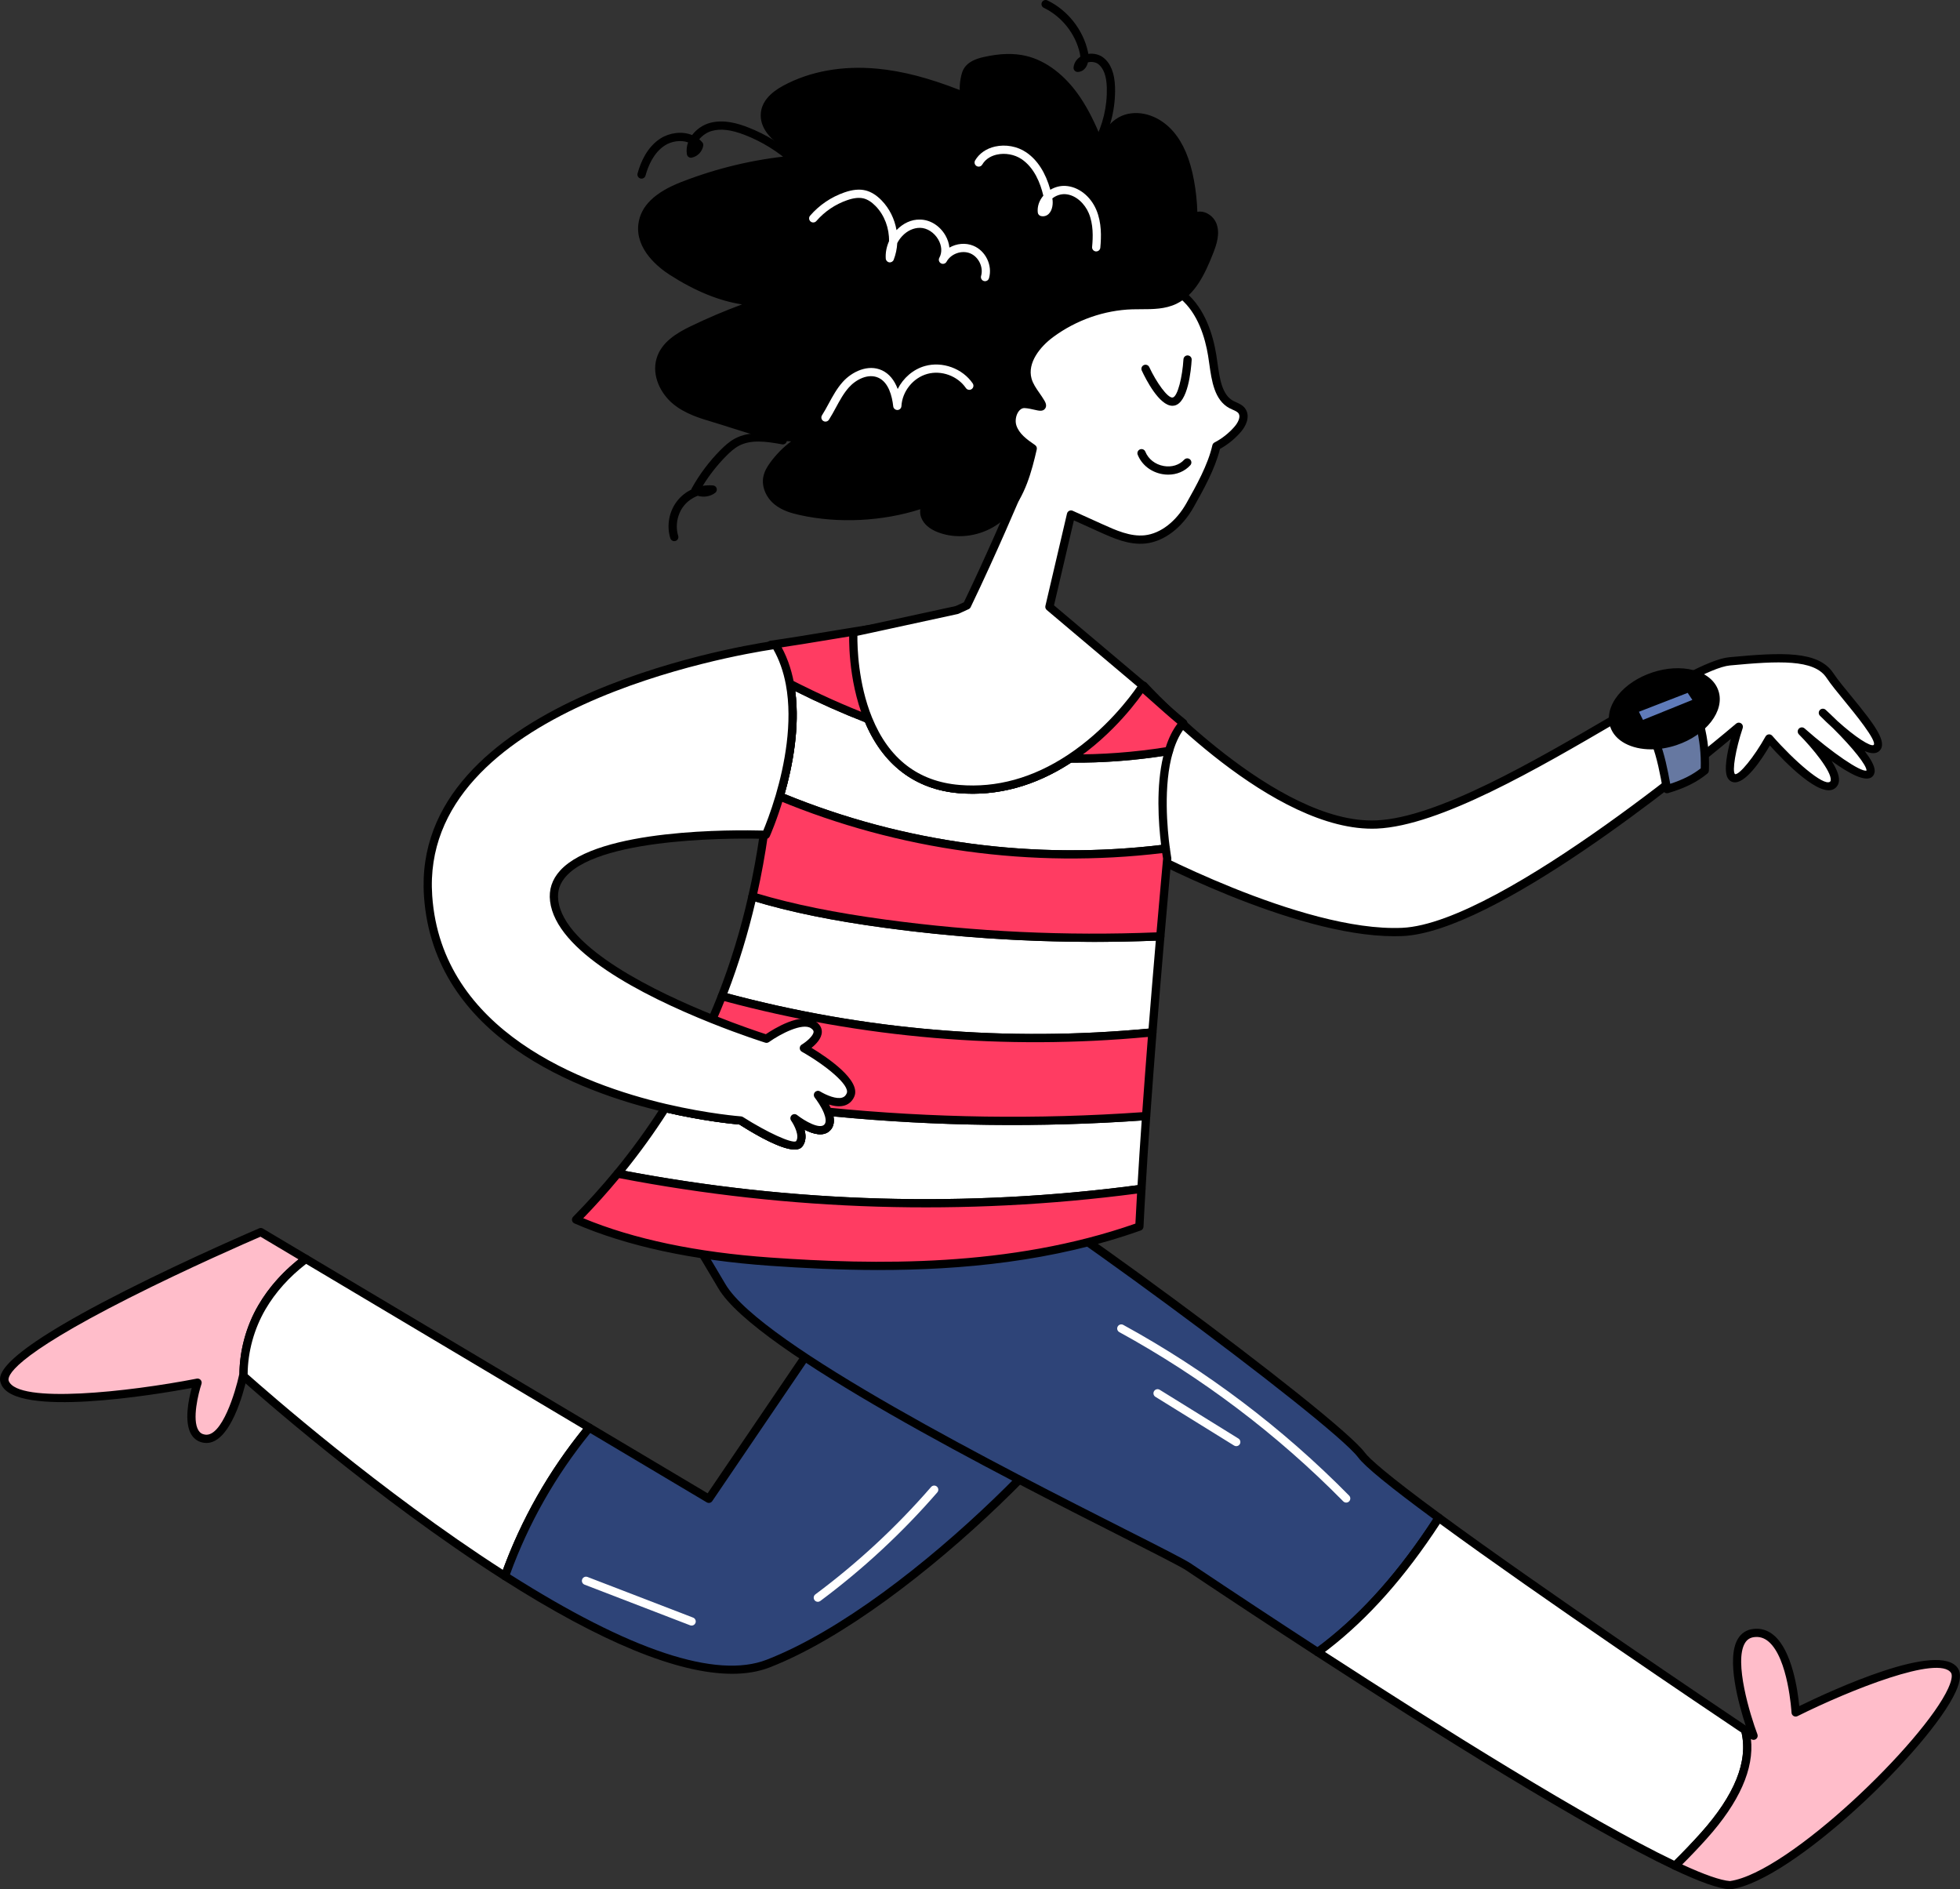
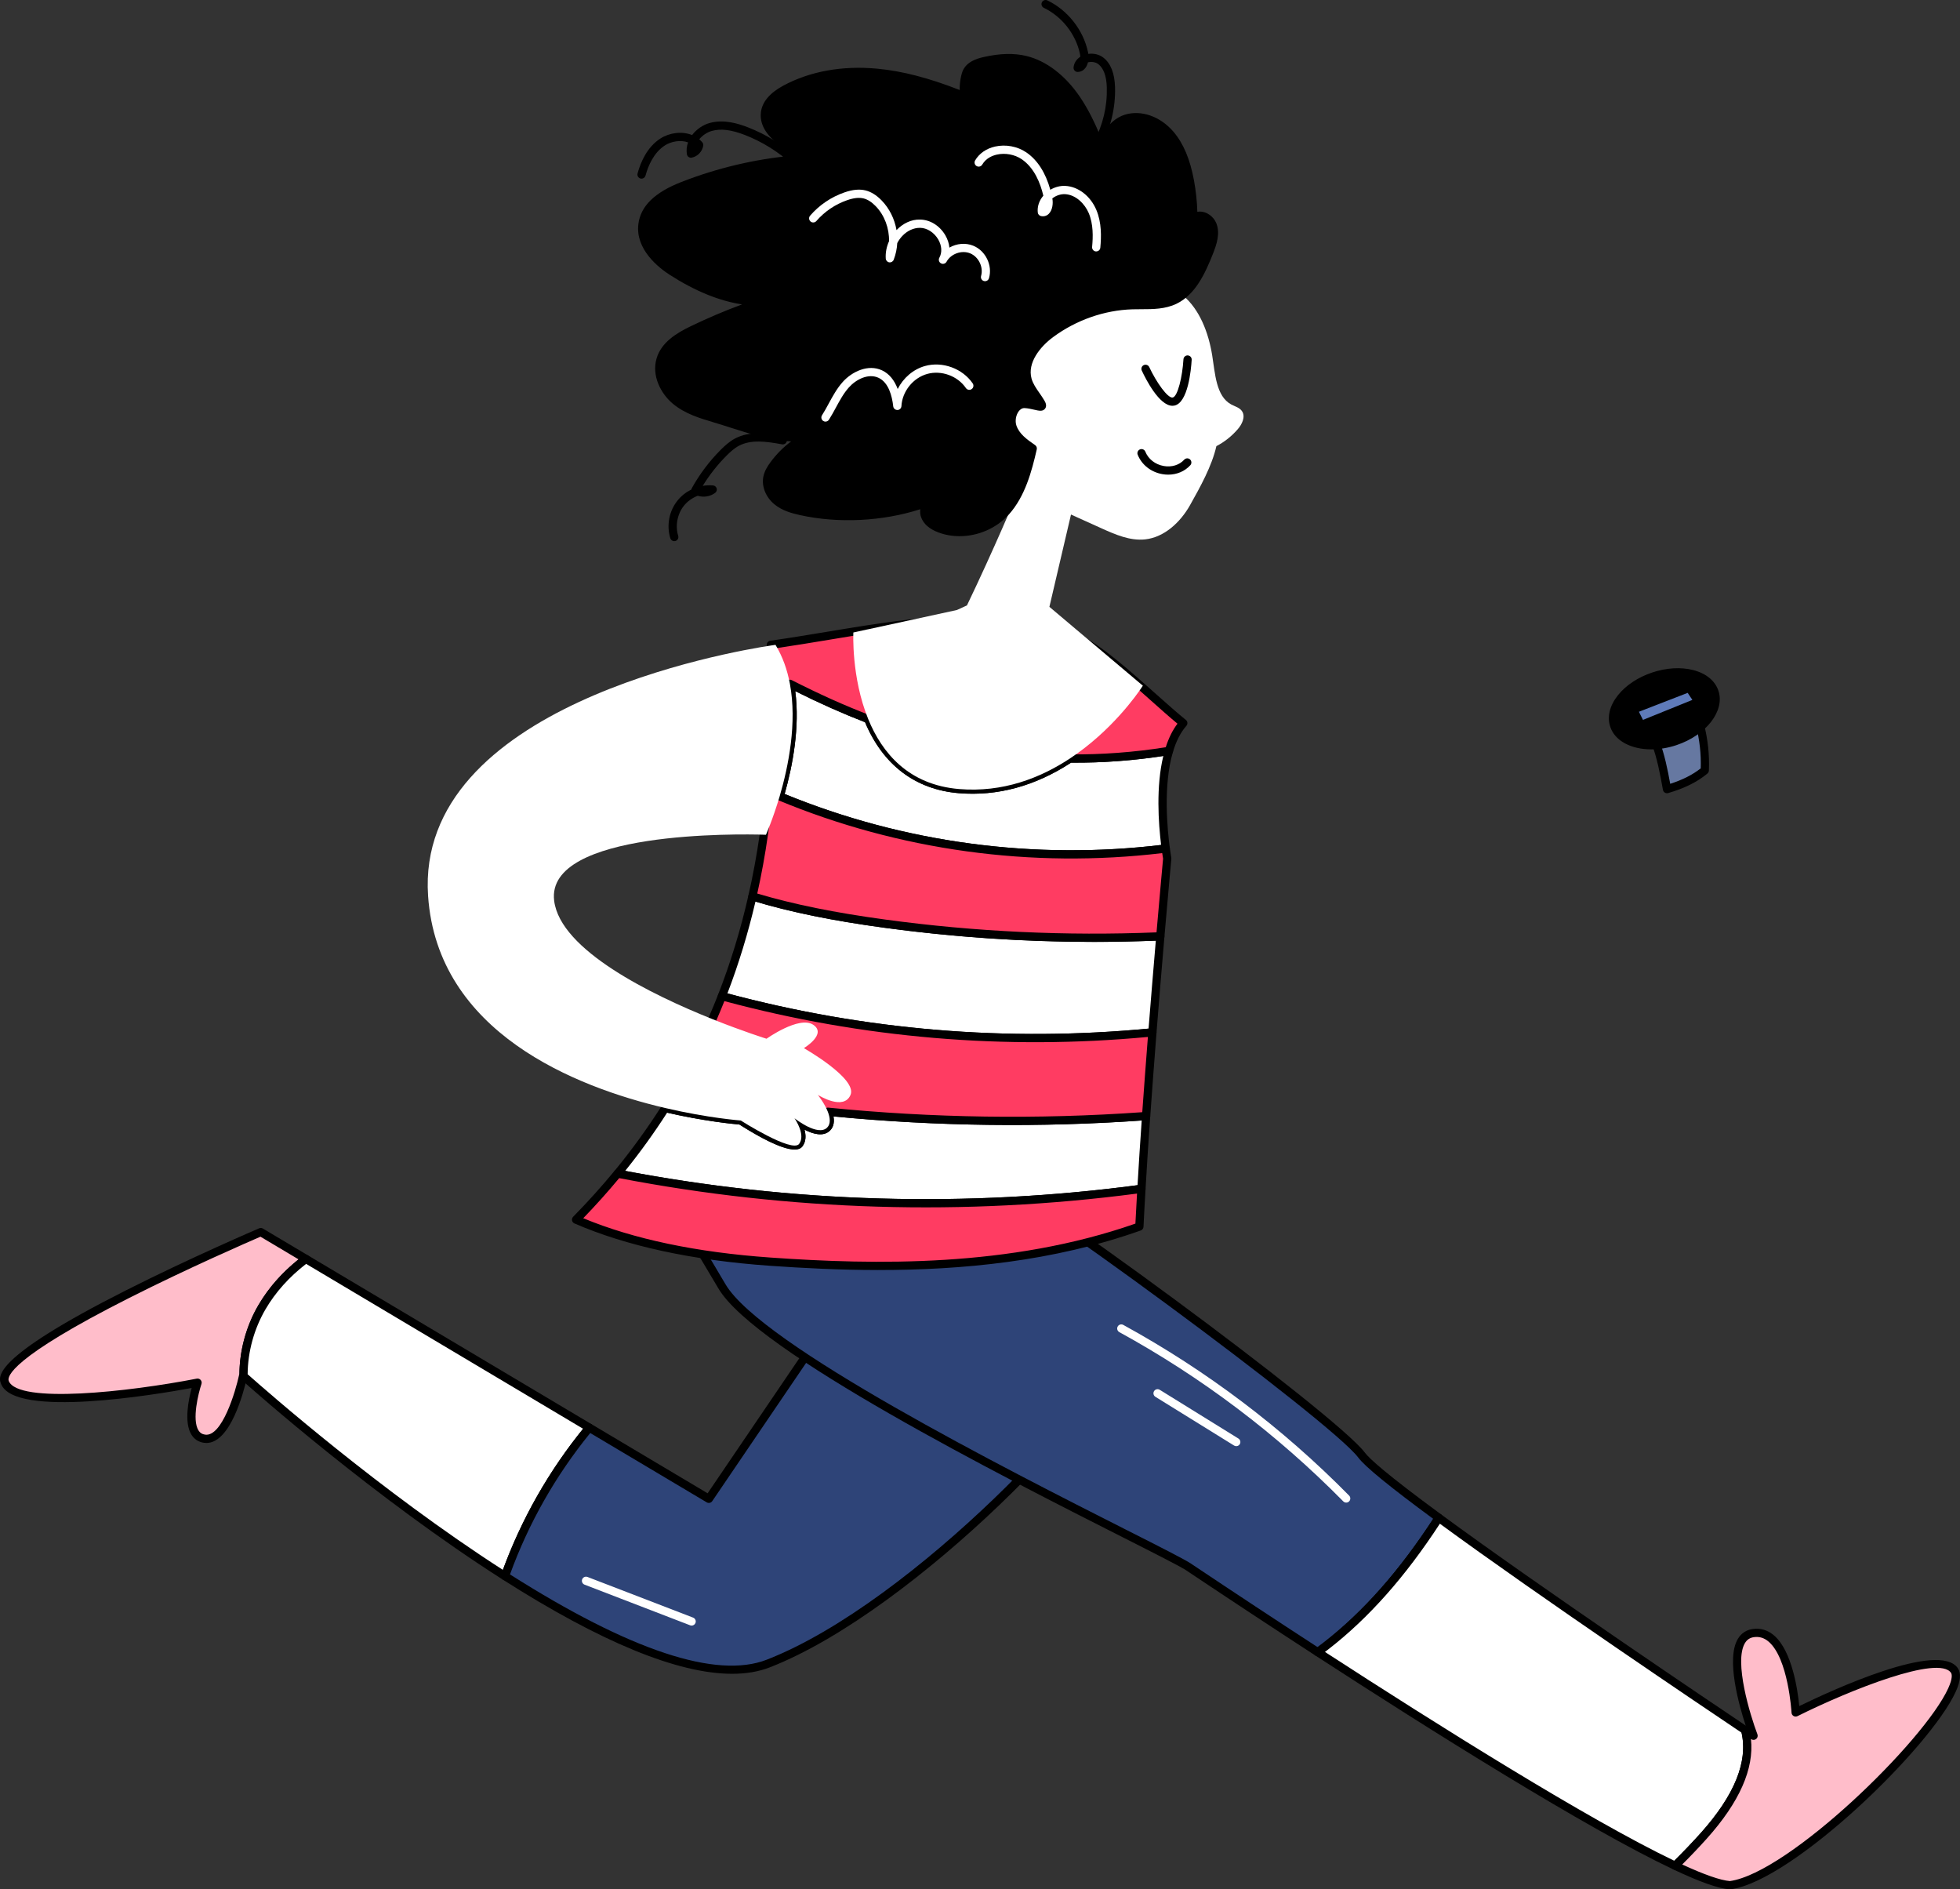
<svg xmlns="http://www.w3.org/2000/svg" id="Layer_2" data-name="Layer 2" width="313.972" height="302.597" viewBox="0 0 313.972 302.597">
  <rect x="0" y="0" width="313.972" height="302.597" fill="#333333" stroke="none" />
  <g id="Layer_1-2" data-name="Layer 1">
    <g>
      <g>
        <path d="M48.994,201.628c-2.826,2.115-5.257,4.699-7.035,7.739-1.937,3.317-2.983,7.202-2.948,11.029-.046-.04-.066-.059-.066-.059,0,0-2.254,10.66-6.186,10.089-3.925-.565-1.112-8.975-1.112-8.975,0,0-28.622,5.579-30.86-.032-2.237-5.617,40.986-24.087,40.986-24.087l7.221,4.296Z" fill="#ffbdca" stroke-width="0" />
        <path d="M33.063,231.108c-.131-0-.264-.009-.399-.029-.86-.124-1.553-.575-2.002-1.304-1.216-1.972-.458-5.635.042-7.474-5.781,1.068-28.34,4.856-30.53-.638-.444-1.114-1.622-4.071,19.969-14.983,10.425-5.268,21.262-9.908,21.37-9.954.194-.084.416-.069.597.039l7.221,4.296c.189.113.31.313.322.533s-.087.431-.264.563c-2.889,2.162-5.198,4.7-6.861,7.543-1.877,3.215-2.892,7.011-2.857,10.69.001.162-.056.316-.158.434-.467,2.05-2.586,10.287-6.45,10.284ZM31.648,220.791c.188 0.0.369.08.495.225.155.176.204.422.13.644-.495,1.482-1.546,5.705-.486,7.423.247.401.586.621,1.067.689,2.715.402,4.895-6.964,5.447-9.572.011-.053.029-.103.051-.151.029-3.802,1.103-7.701,3.038-11.015,1.601-2.737,3.763-5.2,6.434-7.335l-6.098-3.628c-1.838.793-11.585,5.036-20.991,9.789-19.03,9.617-19.61,12.623-19.334,13.314,1.482,3.716,19.261,1.743,30.12-.372.042-.008.085-.012.127-.012Z" stroke-width="0" />
      </g>
      <g>
        <path d="M94.401,228.655c-5.833,7.067-10.434,15.152-13.504,23.779-20.909-13.33-40.606-30.895-41.885-32.037-.035-3.827,1.011-7.712,2.948-11.029,1.778-3.04,4.209-5.624,7.035-7.739l45.407,27.027Z" fill="#fff" stroke-width="0" />
        <path d="M80.896,253.094c-.124-0-.247-.035-.354-.103-20.488-13.061-39.832-30.191-41.97-32.102-.138-.123-.218-.3-.22-.485-.037-3.914,1.042-7.952,3.038-11.368,1.753-2.997,4.179-5.666,7.209-7.934.214-.161.503-.177.733-.039l45.407,27.026c.166.098.28.264.312.454.033.19-.018.384-.141.533-5.832,7.065-10.337,14.998-13.392,23.58-.067.189-.217.338-.407.403-.07.024-.143.036-.215.036ZM39.671,220.1c2.958,2.631,21.317,18.754,40.886,31.332,3.011-8.188,7.329-15.786,12.849-22.602l-44.367-26.407c-2.726,2.104-4.915,4.55-6.51,7.277-1.828,3.13-2.838,6.812-2.858,10.4Z" stroke-width="0" />
      </g>
      <g>
        <path d="M123.064,266.432c-9.743,3.791-26.303-3.887-42.167-13.998,3.071-8.627,7.671-16.712,13.504-23.779l19.149,11.395,23.604-34.761s40.388,5.65,40.942,11.826c.561,6.17-32.023,40.361-55.033,49.317Z" fill="#2e4478" stroke-width="0" />
        <path d="M117.248,268.075c-8.674-.009-20.975-5.058-36.706-15.085-.26-.165-.37-.488-.267-.777,3.106-8.727,7.688-16.794,13.617-23.978.207-.252.567-.312.846-.147l18.616,11.078,23.255-34.246c.141-.208.385-.319.637-.283,6.831.956,40.936,6.045,41.508,12.42.596,6.562-31.997,40.862-55.451,49.992h0c-1.768.688-3.789,1.03-6.056,1.028ZM81.696,252.16c19.235,12.197,33.071,16.793,41.129,13.657h0c23.665-9.211,55.104-43.266,54.615-48.642-.367-4.084-24.534-8.989-39.97-11.175l-23.374,34.421c-.196.288-.583.375-.883.197l-18.662-11.105c-5.547,6.818-9.869,14.432-12.855,22.648ZM123.064,266.432h.006s-.006,0-.006,0Z" stroke-width="0" />
      </g>
      <g>
        <path d="M230.478,243.093c-5.003,7.761-10.79,14.874-18.074,20.528-.429.336-.872.665-1.327.982-10.945-7.111-19.221-12.662-20.665-13.627-4.49-2.994-67.301-32.235-74.77-44.964-7.469-12.722-10.454-16.466-10.454-16.466,0,0,38.16-8.941,47.881-4.444,9.721,4.503,60.561,41.961,65.041,47.95,1.16,1.552,5.933,5.318,12.368,10.042Z" fill="#2e4478" stroke-width="0" />
        <path d="M211.076,265.262c-.125-0-.25-.036-.359-.107-6.767-4.396-13.589-8.894-20.279-13.369l-.392-.263c-.959-.639-4.85-2.608-10.234-5.332-19.093-9.661-58.823-29.764-64.739-39.846-7.342-12.506-10.371-16.352-10.401-16.389-.141-.177-.181-.414-.107-.628.074-.213.253-.374.473-.426,1.567-.366,38.494-8.94,48.308-4.4,10.046,4.654,60.694,42.006,65.293,48.153.7.937,3.39,3.415,12.23,9.905.281.206.353.596.164.889-5.683,8.816-11.644,15.585-18.224,20.691-.457.358-.913.696-1.356,1.003-.113.079-.245.118-.377.117ZM106.323,189.964c1.214,1.682,4.282,6.165,9.888,15.714,5.72,9.747,45.216,29.732,64.197,39.337,5.627,2.847,9.345,4.728,10.37,5.412l.393.263c6.561,4.389,13.251,8.801,19.89,13.116.308-.221.621-.457.936-.704,6.333-4.916,12.09-11.411,17.589-19.845-6.99-5.146-10.919-8.357-12.004-9.81-4.365-5.833-55.228-43.316-64.791-47.745-8.546-3.955-40.438,2.912-46.468,4.264Z" stroke-width="0" />
      </g>
      <g>
        <path d="M272.917,294.035c-1.473,1.641-3.006,3.237-4.584,4.779-14.06-6.652-39.269-22.533-57.257-34.211.456-.316.898-.646,1.327-.982,7.284-5.654,13.071-12.767,18.074-20.528,16.166,11.873,42.824,29.815,49.082,34.011,1.544,6.092-2.421,12.224-6.642,16.931Z" fill="#fff" stroke-width="0" />
        <path d="M268.332,299.473c-.095,0-.191-.021-.281-.063-13.922-6.587-38.863-22.263-57.334-34.254-.184-.119-.297-.323-.301-.543-.003-.22.103-.427.284-.553.421-.292.857-.615,1.296-.959,6.463-5.016,12.325-11.677,17.926-20.366.099-.153.256-.258.435-.291.181-.033.363.009.51.117,16.345,12.005,43.734,30.424,49.058,33.995.135.09.232.228.272.386,1.306,5.154-.978,11.053-6.79,17.534h0c-1.461,1.628-3.013,3.246-4.614,4.811-.126.123-.293.188-.462.188ZM212.245,264.574c18.166,11.778,42.226,26.875,55.956,33.445,1.464-1.443,2.884-2.93,4.226-4.426h0c5.406-6.028,7.609-11.438,6.552-16.085-5.742-3.852-32.113-21.599-48.327-33.47-5.568,8.53-11.409,15.111-17.842,20.103-.188.148-.377.292-.564.432ZM272.917,294.034h.006s-.006,0-.006,0Z" stroke-width="0" />
      </g>
      <g>
        <path d="M277.139,301.937c-1.781-.114-4.848-1.252-8.805-3.123,1.579-1.542,3.111-3.138,4.584-4.779,4.221-4.707,8.186-10.839,6.642-16.931.87.582,1.345.899,1.345.899,0,0-5.968-15.716.017-16.456,5.985-.746,6.724,12.722,6.724,12.722,0,0,22.452-11.2,25.443-6.704,2.984,4.49-24.724,32.893-35.949,34.372Z" fill="#ffbdca" stroke-width="0" />
        <path d="M277.138,302.597c-.014,0-.028-.001-.042-.001-1.797-.115-4.755-1.157-9.045-3.186-.195-.092-.333-.274-.369-.487-.035-.213.035-.43.19-.581,1.58-1.544,3.112-3.141,4.554-4.747,5.501-6.133,7.686-11.627,6.494-16.328-.067-.265.036-.544.259-.701.144-.102.319-.141.485-.112-1.124-3.421-3.187-10.801-1.272-13.977.553-.918,1.377-1.451,2.449-1.583,1.211-.15,2.317.183,3.287.994,2.959,2.473,3.856,8.883,4.097,11.36,5.271-2.572,22.452-10.497,25.413-6.048.54.813.427,2.037-.348,3.74-4.081,8.981-26.162,30.347-36.065,31.652-.029.004-.058.006-.087.006ZM269.472,298.617c3.577,1.648,6.146,2.541,7.645,2.657,9.392-1.322,31.097-22.357,34.971-30.881.765-1.683.569-2.284.45-2.463-1.943-2.921-16.12,2.701-24.599,6.929-.199.098-.433.092-.626-.02-.192-.112-.315-.313-.327-.534-.005-.087-.518-8.744-3.705-11.406-.688-.574-1.43-.802-2.278-.697-.667.082-1.138.386-1.481.955-1.785,2.962.838,11.552,1.999,14.613.102.268.018.572-.206.75-.224.179-.539.192-.777.033l-.054-.036c.528,4.769-1.846,10.129-7.075,15.96-1.254,1.397-2.575,2.787-3.936,4.142Z" stroke-width="0" />
      </g>
      <g>
-         <path d="M183.198,109.822s20.882,22.958,37.342,22.227,48.655-25.387,56.511-26.127c7.856-.74,13.842-1.108,16.083,2.261,2.241,3.369,8.967,10.109,7.469,11.604-1.498,1.495-8.598-5.62-8.598-5.62,0,0,8.969,8.239,7.471,9.733-1.498,1.495-10.841-6.744-10.841-6.744,0,0,7.1,7.115,4.854,8.609-2.246,1.494-10.092-7.492-10.092-7.492,0,0-3.748,6.729-5.617,6.353s.757-8.229.757-8.229c0,0-37.44,32.131-53.9,32.863-16.46.731-42.63-13.51-42.63-13.51" fill="#fff" stroke-width="0" />
-         <path d="M223.337,149.947c-16.459-.017-40.599-13.049-41.645-13.618-.32-.174-.438-.575-.264-.895.174-.319.575-.438.895-.264.26.141,26.2,14.152,42.285,13.431,16.047-.713,53.126-32.384,53.499-32.704.225-.195.551-.214.798-.047.246.165.352.475.258.757-1.141,3.412-1.727,6.931-1.231,7.384.691.132,3.049-2.736,4.89-6.038.105-.188.294-.313.507-.335.211-.025.424.06.566.222,3.531,4.043,8.188,8.067,9.23,7.376.076-.05.126-.112.141-.262.14-1.394-2.896-5.126-5.096-7.332-.252-.252-.258-.659-.014-.918.244-.258.65-.278.917-.043,4.455,3.927,8.937,6.974,9.92,6.766.079-.804-2.196-3.651-5.344-6.778-.769-.697-1.491-1.396-2.11-2.016-.254-.254-.257-.664-.009-.923.248-.259.658-.272.922-.029.342.314,1.042.966,1.891,1.801,2.881,2.604,5.294,4.137,5.796,3.837.617-.615-3.156-5.212-4.576-6.942-1.171-1.427-2.277-2.774-2.978-3.828-1.991-2.993-7.667-2.704-15.471-1.97-2.973.281-9.975,4.371-18.083,9.107-12.64,7.384-28.372,16.574-38.461,17.022-16.579.71-36.997-21.495-37.859-22.442-.245-.27-.225-.687.044-.932.27-.245.687-.224.932.044.207.228,20.863,22.75,36.824,22.012,9.763-.434,25.339-9.532,37.854-16.844,8.582-5.013,15.361-8.973,18.625-9.281,8.524-.804,14.291-1.059,16.694,2.553.665.999,1.75,2.321,2.9,3.722,3.703,4.512,5.853,7.35,4.487,8.714-.527.526-1.368.462-2.36.04.928,1.222,1.58,2.348,1.596,3.114.01.485-.192.79-.362.96-1.015,1.01-3.736-.459-6.54-2.493.749,1.183,1.263,2.341,1.176,3.211-.052.524-.302.949-.723,1.229-2.308,1.533-7.906-4.213-10.341-6.915-1.393,2.374-3.986,6.25-5.864,5.874-.374-.075-.679-.302-.884-.655-.689-1.189-.078-4.161.497-6.282-7.593,6.344-37.919,30.931-52.597,31.583-.437.019-.88.029-1.329.028Z" stroke-width="0" />
-       </g>
+         </g>
      <g>
        <path d="M186.737,135.902c-20.873,2.598-42.426-.281-61.842-8.357,1.417-4.835,2.81-11.775,1.642-18.024,4.095,2.089,8.27,3.994,12.537,5.635,2.211,5.433,6.455,10.537,14.557,11.219,7.02.588,13.033-1.775,17.754-4.891,5.311.052,10.63-.359,15.87-1.218-1.609,5.389-.937,12.503-.517,15.637Z" fill="#fff" stroke-width="0" />
        <path d="M171.493,137.499c-16.07-.017-32.023-3.177-46.852-9.344-.311-.129-.474-.471-.38-.795,1.375-4.693,2.774-11.577,1.626-17.718-.046-.247.052-.499.254-.65.201-.151.471-.172.695-.059,4.338,2.213,8.418,4.047,12.474,5.606.17.065.305.198.374.367,2.694,6.618,7.405,10.255,14.002,10.81,5.941.492,11.773-1.113,17.335-4.785.11-.072.237-.097.37-.109,5.254.052,10.553-.355,15.757-1.209.227-.04.452.044.602.215.15.17.202.407.137.625-1.59,5.324-.876,12.516-.496,15.361.023.175-.024.351-.132.491-.107.139-.266.23-.441.252-5.097.635-10.219.947-15.325.942ZM125.692,127.161c18.98,7.784,39.806,10.606,60.306,8.167-.431-3.525-.831-9.371.354-14.251-4.887.747-9.847,1.114-14.774,1.068-5.765,3.76-11.819,5.403-18.004,4.888-6.943-.585-12.125-4.511-15.004-11.363-3.65-1.414-7.322-3.048-11.182-4.978.765,5.795-.434,11.995-1.698,16.47Z" stroke-width="0" />
      </g>
      <g>
        <path d="M185.872,149.962c-.381,4.434-.822,9.738-1.27,15.386-23.083,2.246-46.577.282-68.958-5.798,2.024-5.178,3.647-10.507,4.886-15.982,6.906,2.099,14.07,3.399,21.235,4.37,14.606,1.988,29.385,2.663,44.107,2.025Z" fill="#fff" stroke-width="0" />
        <path d="M165.655,166.92c-16.937-.017-33.747-2.269-50.184-6.734-.181-.049-.332-.172-.416-.34-.084-.167-.093-.362-.025-.537,1.987-5.081,3.621-10.426,4.857-15.888.041-.179.153-.333.312-.425.158-.092.347-.114.524-.061,6.013,1.828,12.728,3.21,21.131,4.348,14.519,1.976,29.319,2.654,43.989,2.019.194-.008.374.066.505.203.131.137.197.324.181.513-.424,4.94-.863,10.258-1.269,15.381-.025.319-.276.574-.594.604-6.345.618-12.688.923-19.011.916ZM116.524,159.103c22.019,5.893,44.71,7.788,67.464,5.64.373-4.696.773-9.54,1.162-14.091-14.503.583-29.126-.109-43.474-2.062-8.162-1.106-14.752-2.442-20.661-4.19-1.174,5.042-2.682,9.981-4.491,14.702Z" stroke-width="0" />
      </g>
      <g>
        <path d="M139.074,115.155c-4.267-1.641-8.442-3.545-12.537-5.635,1.168,6.25-.225,13.19-1.642,18.024,19.417,8.076,40.97,10.955,61.842,8.357.138,1.003.242,1.597.242,1.597,0,0-.467,5.001-1.108,12.463-14.721.638-29.5-.037-44.107-2.025-7.165-.971-14.329-2.271-21.235-4.37.742-3.246,1.346-6.537,1.825-9.882.326-2.269.592-4.565.805-6.875l.534-18.765c-.051-1.544-.116-3.101-.206-4.659,0-.04-.006-.072-.006-.112,5.332-.766,10.473-1.698,15.482-2.472h.02c11.139-1.717,21.625-2.643,32.126.779,3.219,1.046,7.702,4.811,11.822,8.458,2.446,2.16,4.766,4.28,6.619,5.774-1.05,1.187-1.791,2.73-2.294,4.451-5.24.859-10.558,1.269-15.87,1.218-4.721,3.116-10.734,5.479-17.754,4.891-8.102-.681-12.346-5.786-14.557-11.219Z" fill="#ff3c62" stroke-width="0" />
        <path d="M174.917,150.853c-11.124-.011-22.262-.768-33.241-2.262-8.475-1.149-15.256-2.544-21.338-4.393-.331-.101-.529-.441-.451-.778.725-3.167,1.335-6.474,1.815-9.828.315-2.198.585-4.499.801-6.841l.532-18.723c-.058-1.699-.125-3.217-.206-4.601-.005-.074-.008-.112-.008-.151 0-.328.241-.606.566-.652,3.148-.453,6.256-.967,9.262-1.465,2.096-.346,4.165-.69,6.213-1.006.021-.003.042-.005.064-.006,12.537-1.931,22.332-2.467,32.387.81,3.423,1.112,8.017,5.018,12.054,8.592.624.55,1.24,1.099,1.842,1.636,1.741,1.55,3.385,3.015,4.753,4.117.14.113.229.279.244.458.015.18-.044.358-.164.493-.919,1.038-1.644,2.451-2.155,4.199-.071.244-.276.425-.526.466-5.212.856-10.525,1.276-15.782,1.228-5.765,3.76-11.819,5.403-18.004,4.888-6.943-.585-12.125-4.511-15.004-11.363-3.65-1.414-7.322-3.048-11.182-4.978.765,5.795-.434,11.995-1.698,16.47,19.184,7.868,40.249,10.665,60.964,8.087.357-.04.686.207.735.565.134.982.237,1.565.238,1.572.01.058.013.117.007.176-.005.05-.474,5.084-1.108,12.459-.028.33-.298.588-.629.603-3.655.158-7.319.235-10.983.232ZM121.309,143.112c5.863,1.741,12.413,3.07,20.544,4.171,14.327,1.95,28.929,2.636,43.41,2.044.564-6.542.988-11.124,1.051-11.803-.024-.142-.075-.448-.14-.889-20.929,2.491-42.191-.436-61.533-8.481-.311-.129-.474-.471-.38-.795,1.375-4.693,2.774-11.577,1.626-17.718-.046-.247.052-.499.254-.65.201-.151.471-.172.695-.059,4.338,2.213,8.418,4.047,12.474,5.606.17.065.305.198.374.367,2.694,6.618,7.405,10.255,14.002,10.81,5.935.492,11.772-1.113,17.335-4.785.11-.072.237-.097.37-.109,5.111.05,10.278-.335,15.352-1.143.473-1.485,1.103-2.75,1.877-3.772-1.279-1.059-2.746-2.366-4.288-3.739-.601-.535-1.216-1.083-1.839-1.633-4.228-3.742-8.558-7.34-11.589-8.325-9.818-3.198-19.454-2.659-31.821-.754-.021.003-.042.005-.063.006-2.029.314-4.08.654-6.156.998-2.822.467-5.735.949-8.691,1.382.069,1.241.128,2.624.18,4.182l-.534,18.805c-.221,2.406-.493,4.73-.812,6.949-.455,3.179-1.026,6.315-1.699,9.334Z" stroke-width="0" />
      </g>
      <g>
        <path d="M183.599,178.748c-.281,3.972-.536,7.917-.751,11.658-27.855,3.732-56.318,2.911-83.913-2.435,2.801-3.402,5.338-6.909,7.625-10.51,6.972,1.63,12.099,1.998,12.099,1.998,0,0,8.229,5.241,9.352,3.751,1.083-1.444-.623-3.94-.741-4.111.178.139,3.771,2.947,5.231,1.497.608-.606.477-1.59.108-2.54,16.936,1.693,34.018,1.922,50.99.693Z" fill="#fff" stroke-width="0" />
        <path d="M148.024,193.375c-16.486-.017-32.941-1.604-49.215-4.758-.228-.044-.416-.205-.495-.424-.079-.219-.037-.463.112-.643,2.738-3.325,5.287-6.839,7.577-10.444.15-.237.436-.351.707-.289,6.835,1.598,11.945,1.979,11.996,1.983.109.008.215.043.307.102,3.844,2.447,7.814,4.265,8.498,3.884.612-.825-.243-2.53-.785-3.312-.185-.268-.148-.632.089-.856.237-.223.602-.241.859-.04,1.283.999,3.599,2.304,4.36,1.548.398-.397.197-1.217-.042-1.834-.083-.214-.049-.456.09-.638.139-.183.359-.277.591-.257,16.842,1.684,33.959,1.916,50.876.692.189-.016.378.056.514.191.136.135.205.322.192.513-.284,4.019-.537,7.939-.75,11.65-.018.316-.258.574-.571.616-11.612,1.556-23.27,2.327-34.911,2.315ZM100.145,187.53c27.098,5.132,54.704,5.904,82.076,2.293.194-3.32.417-6.799.667-10.364-16.42,1.147-33.021.928-49.374-.653.216,1.167-.149,1.86-.546,2.256-1.06,1.052-2.734.569-4.101-.143.246.886.279,1.88-.327,2.687-1.217,1.617-6.131-.989-10.096-3.502-.925-.079-5.554-.518-11.578-1.895-2.055,3.204-4.312,6.333-6.721,9.321Z" stroke-width="0" />
      </g>
      <g>
        <path d="M182.848,190.406c-.128,2.085-.235,4.11-.33,6.044-18.792,6.678-39.24,7.02-59.132,5.62-10.398-.73-21.54-2.576-31.103-6.729,2.365-2.399,4.577-4.858,6.645-7.37h.007c27.594,5.346,56.058,6.168,83.913,2.435Z" fill="#ff3c62" stroke-width="0" />
        <path d="M140.645,203.408c-6.139-.006-11.976-.305-17.306-.68-12.429-.872-22.966-3.155-31.32-6.782-.199-.086-.344-.267-.385-.48s.025-.434.178-.589c2.318-2.353,4.541-4.818,6.606-7.327.152-.185.407-.274.642-.229,27.623,5.353,55.785,6.171,83.699,2.429.195-.026.392.037.537.171s.221.326.209.523c-.127,2.082-.235,4.105-.329,6.036-.013.267-.186.5-.438.59-14.02,4.981-28.766,6.35-42.094,6.336ZM93.43,195.11c8.072,3.35,18.16,5.469,30.003,6.3,16.657,1.173,38.318,1.605,58.448-5.436.077-1.552.162-3.16.26-4.81-27.668,3.622-55.573,2.79-82.952-2.474-1.816,2.19-3.749,4.345-5.759,6.42Z" stroke-width="0" />
      </g>
      <g>
        <path d="M184.602,165.348c-.341,4.348-.682,8.894-1.004,13.4-16.972,1.23-34.054,1.001-50.99-.693.368.951.499,1.934-.108,2.54-1.46,1.45-5.053-1.358-5.231-1.497.118.172,1.825,2.668.741,4.111-1.123,1.49-9.352-3.751-9.352-3.751,0,0-5.126-.368-12.099-1.998.674-1.042,1.315-2.097,1.937-3.159,2.108-3.6,3.98-7.293,5.626-11.079.529-1.214,1.038-2.44,1.521-3.674,22.381,6.08,45.875,8.044,68.958,5.798Z" fill="#ff3c62" stroke-width="0" />
        <path d="M127.284,184.106c-2.035-.002-5.729-2.03-8.84-4.002-.949-.081-5.789-.541-12.033-2.001-.209-.049-.382-.196-.462-.396s-.059-.425.058-.605c.616-.952,1.244-1.976,1.921-3.133,2.068-3.531,3.949-7.235,5.591-11.009.536-1.23,1.045-2.458,1.512-3.651.123-.314.463-.487.787-.396,22.418,6.09,45.538,8.034,68.721,5.778.195-.017.387.049.526.185.139.137.211.328.196.523-.352,4.492-.69,8.999-1.003,13.396-.023.327-.283.587-.611.611-16.667,1.209-33.528,1.006-50.133-.599.216,1.167-.149,1.86-.546,2.256-1.06,1.052-2.734.569-4.101-.143.246.886.279,1.88-.327,2.687-.262.348-.697.501-1.256.5ZM107.62,177.026c6.374,1.423,11.038,1.771,11.087,1.775.109.008.215.043.307.102,3.844,2.447,7.814,4.265,8.498,3.884.612-.825-.243-2.53-.785-3.312-.185-.268-.148-.632.089-.856.237-.223.602-.241.859-.04,1.283.999,3.599,2.304,4.36,1.548.398-.397.197-1.217-.042-1.834-.083-.214-.049-.456.09-.638.139-.183.359-.277.591-.257,16.653,1.665,33.575,1.911,50.306.732.284-3.963.587-8.011.902-12.052-22.884,2.135-45.7.204-67.842-5.739-.412,1.034-.853,2.09-1.313,3.147-1.663,3.822-3.568,7.573-5.662,11.149-.503.86-.981,1.649-1.446,2.39Z" stroke-width="0" />
      </g>
      <g>
        <path d="M198.254,68.765c-.964,1.114-2.127,2.03-3.401,2.688-.723,3.206-2.62,6.602-4.206,9.424-1.58,2.822-4.169,5.175-7.191,5.509-2.435.268-4.809-.777-7.065-1.795-1.609-.727-3.219-1.455-4.828-2.182l-3.459,14.783,14.971,12.631s-.046.072-.145.218c-.793,1.194-4.89,7.055-11.545,11.443-4.721,3.116-10.734,5.479-17.754,4.891-8.102-.681-12.346-5.786-14.557-11.219-2.725-6.687-2.374-13.858-2.374-13.858l2.264-.492h.02s14.301-3.106,14.301-3.106l1.611-.737c4.245-8.817,8.048-17.873,8.048-17.873,0,0-4.319-8.985-1.945-20.522,2.374-11.538,21.224-17.371,28.522-11.227,2.663,2.24,4.065,5.936,4.655,9.539.479,2.943.607,6.599,3.08,7.914.613.324,1.365.496,1.741,1.123.534.891-.062,2.072-.742,2.85Z" fill="#fff" stroke-width="0" />
-         <path d="M155.767,127.124c-.728-.001-1.458-.031-2.191-.092-7.032-.592-12.258-4.613-15.113-11.628-2.748-6.744-2.437-13.841-2.422-14.139.015-.298.227-.549.519-.612l2.264-.492c.025-.006.049-.01.074-.012l14.178-3.079,1.329-.608c3.746-7.798,7.165-15.817,7.819-17.362-.72-1.633-4.06-10.027-1.871-20.666,1.131-5.5,6.162-10.418,13.129-12.835,6.452-2.238,12.914-1.752,16.464,1.237,3.119,2.622,4.376,6.851,4.881,9.936.07.43.132.874.196,1.323.356,2.531.723,5.148,2.543,6.116.141.075.293.141.444.207.519.229,1.165.513,1.553,1.16.705,1.178.045,2.643-.809,3.621h0c-.941,1.086-2.086,2.014-3.326,2.698-.797,3.245-2.682,6.597-4.205,9.306-1.865,3.331-4.741,5.515-7.693,5.841-2.667.29-5.184-.846-7.409-1.85l-4.097-1.852-3.184,13.608,14.662,12.37c.253.213.309.583.129.862,0,0-.049.077-.155.231-.765,1.151-4.943,7.15-11.727,11.622-5.133,3.389-10.5,5.096-15.982,5.091ZM137.347,101.831c-.017,1.726.109,7.607,2.337,13.076,2.694,6.618,7.405,10.255,14.002,10.81,5.935.497,11.772-1.113,17.335-4.785,6.152-4.056,10.089-9.402,11.177-10.986l-14.519-12.25c-.19-.16-.273-.413-.217-.654l3.459-14.783c.045-.193.174-.354.351-.442.177-.088.384-.091.564-.01l4.828,2.182c2.071.934,4.413,1.994,6.721,1.741,2.53-.279,5.029-2.213,6.687-5.174,1.528-2.718,3.429-6.099,4.138-9.247.043-.19.168-.352.341-.441,1.196-.619,2.305-1.495,3.205-2.535.001-.001.002-.001.002-.002.566-.648.994-1.541.673-2.077-.172-.287-.533-.446-.952-.63-.181-.079-.361-.16-.531-.249-2.415-1.285-2.849-4.373-3.232-7.098-.062-.44-.123-.874-.191-1.294-.469-2.865-1.618-6.777-4.428-9.139-3.203-2.697-9.162-3.089-15.182-1-5.118,1.776-11.029,5.823-12.27,11.854-2.298,11.168,1.852,20.016,1.894,20.104.081.17.086.367.013.541-.038.09-3.858,9.172-8.062,17.903-.067.139-.18.25-.32.314l-1.611.737c-.043.019-.088.035-.134.044l-14.301,3.106c-.025.006-.049.01-.074.012l-1.702.37Z" stroke-width="0" />
      </g>
      <path d="M187.135,76.021c-.316-0-.638-.029-.96-.087-1.808-.326-3.276-1.485-3.927-3.101-.136-.338.028-.723.366-.859.339-.137.723.028.859.365.48,1.192,1.579,2.051,2.937,2.296,1.273.229,2.504-.148,3.291-1.011.246-.268.663-.288.932-.042s.288.663.042.932c-.89.975-2.168,1.508-3.54,1.506Z" stroke-width="0" />
      <path d="M187.811,64.991c-2.115-.002-4.275-4.276-4.909-5.639-.154-.33-.011-.723.32-.877.33-.152.723-.01.877.32,1.133,2.432,2.963,5.019,3.756,4.873.808-.161,1.556-3.356,1.722-6.123.022-.364.337-.645.698-.619.364.022.641.334.619.698-.096,1.611-.582,6.901-2.781,7.338-.1.02-.2.029-.301.029Z" stroke-width="0" />
      <g>
        <path d="M164.171,64.705c-1.56-.088-2.505,2.091-1.977,3.658s1.929,2.573,3.245,3.47c-.825,3.626-1.883,7.411-4.3,10.112-2.643,2.954-6.954,4.062-10.57,2.717-.996-.37-2.009-.992-2.396-2.038-.387-1.046.238-2.51,1.293-2.507-6.504,2.64-14.386,3.242-21.199,1.731-1.331-.295-2.686-.689-3.768-1.566-1.082-.877-1.84-2.343-1.579-3.765.142-.772.562-1.452,1.016-2.073,1.384-1.891,3.18-3.439,5.205-4.485-4.854.552-9.915-1.55-14.618-2.943-2.241-.664-4.549-1.363-6.368-2.907s-3.04-4.167-2.338-6.529c.701-2.36,2.982-3.702,5.098-4.725,3.629-1.754,7.361-3.266,11.173-4.527-5.069.068-10.141-2.093-14.478-4.888-2.557-1.648-5.092-4.337-4.691-7.492.41-3.225,3.607-5.072,6.477-6.188,6.826-2.656,14.05-4.151,21.314-4.409-.347-.049-.695-.099-1.042-.148-1.619.617-2.307-1.116-3.778-2.064-1.763-1.136-3.616-2.906-3.343-5.082.22-1.751,1.75-2.949,3.229-3.748,4.499-2.431,9.705-3.123,14.73-2.646,5.025.477,9.901,2.074,14.603,4.02-1.067.371-.764-3.108-.24-4.165.523-1.058,1.725-1.479,2.822-1.73,2.166-.495,4.432-.698,6.592-.173,3.315.805,6.106,3.273,8.111,6.197,2.005,2.925,3.323,6.308,4.622,9.654-.949-2.59.881-5.706,3.391-6.469,2.51-.763,5.287.463,7.051,2.512,1.764,2.049,2.658,4.787,3.16,7.515.383,2.083.565,4.207.54,6.329.488-1.444,2.489-.779,3.062.628s.025,3.02-.535,4.434c-1.201,3.031-2.688,6.283-5.501,7.642-2.099,1.014-4.513.755-6.817.827-4.637.144-9.226,1.75-13.04,4.563-2.301,1.697-4.511,4.493-3.723,7.354.384,1.393,1.41,2.461,2.13,3.693.72,1.232-.835.308-2.564.21Z" stroke-width="0" />
        <path d="M153.725,85.88c-1.153-.001-2.301-.196-3.387-.6-1.452-.539-2.389-1.356-2.784-2.427-.15-.406-.191-.856-.131-1.296-6.071,1.946-13.113,2.307-19.3.935-1.391-.309-2.844-.728-4.041-1.698-1.386-1.124-2.097-2.849-1.812-4.397.172-.936.669-1.709,1.132-2.342.941-1.287,2.069-2.424,3.327-3.361-3.271-.146-6.549-1.195-9.74-2.216-.895-.286-1.781-.57-2.655-.829-2.182-.647-4.655-1.379-6.607-3.037-1.864-1.582-3.373-4.428-2.544-7.221.764-2.571,3.18-4.037,5.444-5.13,2.683-1.297,5.444-2.471,8.241-3.505-3.685-.566-7.578-2.16-11.616-4.762-1.674-1.078-5.51-4.029-4.988-8.129.363-2.859,2.618-5.057,6.892-6.721,5.742-2.235,11.707-3.647,17.78-4.213-.093-.088-.183-.178-.273-.266-.351-.346-.714-.704-1.131-.974-1.839-1.185-3.964-3.139-3.64-5.718.207-1.65,1.408-3.079,3.569-4.247,4.281-2.313,9.506-3.255,15.106-2.722,3.976.377,8.196,1.468,13.17,3.414-.045-1.192.25-2.613.539-3.195.66-1.333,2.092-1.812,3.267-2.08,2.636-.602,4.891-.659,6.894-.171,3.147.764,6.165,3.06,8.5,6.465,1.433,2.091,2.517,4.396,3.48,6.729.086-.246.189-.49.309-.732.739-1.484,2.043-2.631,3.487-3.07,2.604-.792,5.643.273,7.744,2.712,1.599,1.857,2.681,4.417,3.309,7.826.305,1.657.485,3.344.537,5.033.123-.029.252-.047.386-.051,1.062-.016,2.2.762,2.642,1.846.665,1.63.073,3.397-.533,4.926-1.228,3.097-2.792,6.526-5.828,7.993-1.802.871-3.767.874-5.668.876-.474.001-.947.002-1.416.016-4.482.14-8.981,1.715-12.669,4.435-2.133,1.573-4.167,4.145-3.478,6.647.229.83.733,1.554,1.266,2.321.27.388.549.789.797,1.214.128.22.468.802.113,1.284-.365.497-.974.357-1.747.177-.443-.102-.994-.229-1.538-.26h0c-.442-.013-.748.262-.934.505-.462.607-.622,1.567-.38,2.284.444,1.316,1.618,2.198,2.991,3.135.224.153.332.427.272.692-.802,3.524-1.873,7.525-4.451,10.405-2.013,2.249-4.974,3.498-7.906,3.495ZM149.055,80.987c-.03.033-.056.067-.079.1-.253.362-.331.913-.184,1.309.256.694.931,1.248,2.006,1.648,3.348,1.245,7.398.2,9.849-2.539,2.266-2.533,3.293-6.13,4.048-9.382-1.161-.804-2.566-1.889-3.127-3.549-.384-1.137-.15-2.545.581-3.505.536-.704,1.262-1.072,2.058-1.022h0c.6.034,1.163.155,1.631.262-.132-.2-.272-.4-.415-.606-.574-.825-1.167-1.677-1.456-2.724-1.091-3.96,2.761-7.171,3.967-8.061,3.902-2.877,8.664-4.543,13.411-4.691.481-.016.968-.016,1.455-.017,1.833-.003,3.565-.005,5.096-.745,2.608-1.261,4.039-4.425,5.175-7.291.512-1.29,1.017-2.765.538-3.941-.257-.631-.94-1.02-1.379-1.026-.231.007-.364.115-.447.36-.104.307-.416.49-.736.439-.32-.054-.552-.334-.549-.658.024-2.077-.154-4.163-.529-6.203-.584-3.171-1.569-5.528-3.011-7.203-1.732-2.013-4.287-2.939-6.359-2.311-1.104.336-2.11,1.232-2.69,2.396-.539,1.083-.637,2.224-.274,3.215.125.34-.048.717-.387.844-.339.127-.717-.042-.848-.379-1.268-3.266-2.578-6.642-4.551-9.52-2.15-3.136-4.893-5.242-7.723-5.929-1.8-.437-3.857-.38-6.289.175-.89.203-1.964.544-2.378,1.378-.358.723-.498,2.523-.342,3.163.081.034.162.067.243.1.253.105.415.355.407.629s-.184.514-.443.604c-.418.145-.838.038-1.127-.283-5.272-2.134-9.658-3.314-13.755-3.703-5.341-.507-10.304.381-14.354,2.568-1.765.954-2.736,2.048-2.888,3.25-.251,1.998,1.801,3.642,3.046,4.445.532.343.963.768,1.343,1.143.846.833,1.198,1.104,1.843.859.105-.039.217-.053.328-.036l1.042.148c.339.048.584.347.566.688s-.294.613-.635.624c-7.218.257-14.317,1.726-21.098,4.365-3.782,1.472-5.764,3.322-6.061,5.657-.427,3.355,2.93,5.911,4.394,6.854,5.016,3.231,9.755,4.83,14.112,4.783h.009c.322 0.0.597.233.65.55.054.322-.134.634-.443.736-3.769,1.247-7.502,2.759-11.093,4.495-2.104,1.017-4.137,2.244-4.753,4.319-.657,2.21.645,4.575,2.132,5.839,1.74,1.477,4.072,2.167,6.128,2.777.882.261,1.778.548,2.682.837,3.868,1.237,7.869,2.514,11.674,2.084.32-.04.614.16.706.463.092.305-.046.632-.329.778-1.933.998-3.653,2.481-4.976,4.288-.375.512-.775,1.127-.899,1.803-.226,1.227.513,2.457,1.345,3.132.984.798,2.262,1.161,3.495,1.435,6.429,1.426,13.812.91,19.949-1.365.324-.25.702-.383,1.107-.382h.002c.315.001.587.224.646.534.06.309-.107.619-.4.737-.218.089-.437.175-.658.259Z" stroke-width="0" />
      </g>
      <g>
        <path d="M136.247,175.36c-1.098,2.552-5.021.127-5.232.001.079.106,1.074,1.367,1.594,2.694.368.951.499,1.934-.108,2.54-1.46,1.45-5.053-1.358-5.231-1.497.118.172,1.825,2.668.741,4.111-1.123,1.49-9.352-3.751-9.352-3.751,0,0-5.126-.368-12.099-1.998-14.341-3.36-36.495-12.072-37.984-33.967-2.067-30.373,48.193-39.084,54.911-40.106.482-.079.739-.111.739-.111,1.166,1.915,1.896,4.033,2.309,6.244,1.168,6.25-.225,13.19-1.642,18.024-1.093,3.687-2.197,6.154-2.197,6.154,0,0-.119-.007-.343-.014-3.635-.103-34.983-.702-33.582,10.582.982,7.932,15.602,15.053,25.351,18.956,4.966,1.991,8.667,3.143,8.667,3.143,0,0,5.243-3.736,7.485-2.236,2.242,1.5-1.502,3.74-1.502,3.74,0,0,8.599,4.872,7.474,7.49Z" fill="#fff" stroke-width="0" />
-         <path d="M127.284,184.106c-2.035-.002-5.729-2.03-8.84-4.002-.949-.081-5.789-.541-12.033-2.001-13.716-3.214-36.956-11.978-38.492-34.564-2.119-31.133,49.569-39.906,55.47-40.804.49-.08.755-.114.755-.114.257-.031.511.089.647.311,1.135,1.864,1.941,4.04,2.395,6.467,1.196,6.397-.241,13.499-1.657,18.331-1.093,3.689-2.182,6.135-2.228,6.238-.112.249-.364.41-.639.389-.005,0-.117-.006-.326-.012-2.613-.076-25.713-.535-31.63,5.973-1.04,1.145-1.458,2.41-1.278,3.868.956,7.725,16.037,14.86,24.941,18.425,4.078,1.635,7.331,2.711,8.312,3.028,1.233-.835,5.65-3.603,7.96-2.057.855.572,1.019,1.247,1.008,1.713-.026,1.023-.92,1.942-1.655,2.527,2.479,1.501,7.979,5.192,6.86,7.798-0,0-0.0.001-0.0.001-.305.709-.83,1.201-1.518,1.423-.792.255-1.704.127-2.53-.135.154.291.297.596.418.904.691,1.784.242,2.751-.257,3.248-1.06,1.052-2.734.569-4.101-.143.246.886.279,1.88-.327,2.687-.262.348-.697.501-1.256.5ZM123.883,103.993c-.084.013-.181.028-.289.045-5.785.881-56.398,9.455-54.359,39.411,1.478,21.741,24.114,30.238,37.476,33.369,6.834,1.598,11.945,1.979,11.996,1.983.109.008.215.043.307.102,3.844,2.447,7.814,4.265,8.498,3.884.612-.825-.243-2.53-.785-3.312-.185-.268-.148-.632.089-.856.237-.223.602-.241.859-.04,1.283.999,3.599,2.304,4.36,1.548.398-.397.197-1.217-.042-1.834-.413-1.054-1.175-2.102-1.483-2.504-.192-.251-.189-.616.02-.853.21-.236.549-.304.82-.142,1.086.651,2.657,1.291,3.578.993.329-.106.555-.324.711-.688.55-1.28-3.306-4.452-7.194-6.656-.204-.116-.331-.331-.334-.565s.119-.454.32-.574c.756-.454,1.881-1.418,1.897-2.043.002-.073.007-.294-.422-.582-1.355-.908-4.85.884-6.735,2.225-.168.119-.382.154-.579.092-.037-.012-3.782-1.182-8.716-3.16-11.206-4.487-24.773-11.51-25.76-19.488-.228-1.837.314-3.492,1.611-4.918,6.135-6.748,27.938-6.529,32.541-6.407.35-.839,1.179-2.918,1.993-5.665,1.375-4.691,2.773-11.575,1.625-17.716-.394-2.108-1.068-4.006-2.005-5.649ZM136.247,175.36h.006s-.006,0-.006,0Z" stroke-width="0" />
      </g>
      <g>
        <path d="M260.713,112.466c2.086,1.573,3.522,3.883,4.455,6.323s1.404,5.028,1.869,7.598c2.189-.646,4.294-1.547,6.051-3.003.218-5.044-1.115-9.9-3.659-14.262-2.678-.266-6.684,1.58-8.716,3.344Z" fill="#6678a1" stroke-width="0" />
        <path d="M267.036,127.047c-.121-0-.241-.034-.346-.098-.159-.098-.27-.26-.303-.444-.453-2.501-.921-5.088-1.836-7.48-1.013-2.646-2.438-4.676-4.236-6.032-.159-.12-.255-.305-.262-.504s.077-.39.227-.521c2.197-1.906,6.343-3.79,9.213-3.502.211.021.398.141.505.324,2.668,4.575,3.965,9.632,3.748,14.623-.008.186-.094.361-.238.48-1.627,1.349-3.624,2.343-6.285,3.128-.062.018-.125.027-.188.027ZM261.764,112.472c1.69,1.481,3.04,3.523,4.02,6.082.868,2.268,1.343,4.653,1.769,6.983,2.016-.656,3.589-1.454,4.886-2.477.144-4.592-1.001-9.064-3.406-13.302-2.167-.058-5.299,1.267-7.269,2.714Z" stroke-width="0" />
      </g>
      <g>
        <ellipse cx="266.611" cy="113.524" rx="8.473" ry="5.472" transform="translate(-22.214 90.088) rotate(-18.426)" stroke-width="0" />
        <path d="M264.499,120.018c-3.17-.003-5.793-1.327-6.552-3.607-.535-1.607-.094-3.409,1.242-5.077,1.27-1.584,3.218-2.872,5.484-3.627,2.266-.755,4.597-.892,6.564-.386,2.069.532,3.504,1.71,4.039,3.317,1.069,3.208-1.949,7.113-6.727,8.705-1.381.46-2.761.678-4.05.676ZM268.761,108.338c-1.18-.001-2.432.208-3.671.62-2.028.676-3.758,1.813-4.871,3.201-1.047,1.306-1.409,2.667-1.02,3.834.839,2.518,4.846,3.459,8.934,2.097,4.087-1.362,6.73-4.518,5.892-7.035-.389-1.167-1.495-2.04-3.116-2.456-.671-.173-1.394-.259-2.147-.26Z" stroke-width="0" />
      </g>
      <g>
        <polygon points="261.624 113.643 262.868 116.138 272.099 112.407 270.605 110.161 261.624 113.643" fill="#5f7bba" stroke-width="0" />
        <path d="M262.868,116.798c-.243-0-.475-.135-.59-.365l-1.245-2.495c-.083-.166-.092-.36-.025-.532.067-.173.204-.31.377-.377l8.981-3.482c.288-.112.616-.008.788.249l1.494,2.247c.11.165.139.371.081.561-.059.189-.199.342-.383.416l-9.231,3.731c-.081.033-.165.048-.247.048ZM262.537,113.997l.649,1.301,7.915-3.199-.752-1.131-7.812,3.029Z" stroke-width="0" />
      </g>
      <path d="M215.645,240.656c-.17-0-.341-.066-.469-.197-10.582-10.739-22.651-19.858-35.872-27.106-.319-.175-.437-.576-.261-.895.175-.32.577-.439.896-.261,13.333,7.309,25.505,16.506,36.177,27.337.256.259.253.677-.007.933-.129.127-.296.19-.464.19Z" fill="#fff" stroke-width="0" />
      <path d="M198.034,231.619c-.118-0-.238-.032-.346-.099l-12.605-7.807c-.31-.192-.405-.598-.213-.908.192-.31.598-.406.908-.214l12.605,7.807c.31.192.405.598.213.908-.125.202-.341.313-.562.313Z" fill="#fff" stroke-width="0" />
      <path d="M110.792,260.355c-.079,0-.159-.014-.236-.044l-16.918-6.512c-.34-.131-.509-.513-.379-.853.131-.34.512-.508.853-.379l16.918,6.512c.34.131.509.513.379.853-.101.262-.351.423-.616.423Z" fill="#fff" stroke-width="0" />
-       <path d="M131.007,256.546c-.201-0-.4-.092-.529-.266-.217-.292-.157-.706.135-.923,6.77-5.039,13.006-10.826,18.536-17.199.239-.276.655-.305.93-.066.276.239.305.656.066.93-5.591,6.446-11.898,12.297-18.744,17.394-.119.088-.257.131-.394.13Z" fill="#fff" stroke-width="0" />
      <path d="M175.602,40.271c-.02,0-.04-.001-.061-.003-.363-.034-.63-.355-.596-.718.147-1.587.217-3.638-.547-5.434-.61-1.432-2.02-2.922-3.796-3.021-.695-.027-1.442.218-2.03.684l.005.025c.146.769.026,1.865-.583,2.454-.338.327-.777.447-1.241.347-.277-.062-.483-.294-.512-.575-.099-.951.216-1.897.891-2.687-.476-2.037-1.458-4.482-3.479-5.85-1.112-.752-2.634-1.033-3.972-.73-.734.166-1.735.578-2.336,1.6-.185.314-.588.42-.903.234-.314-.184-.419-.589-.235-.903.655-1.115,1.786-1.903,3.183-2.219,1.708-.384,3.578-.04,5.002.924,1.791,1.213,3.111,3.27,3.861,5.998.74-.442,1.586-.667,2.424-.62,2.059.114,3.997,1.614,4.937,3.821.88,2.067.808,4.332.647,6.072-.032.343-.32.6-.657.599Z" fill="#fff" stroke-width="0" />
      <path d="M157.794,45.037c-.06,0-.122-.009-.183-.026-.35-.101-.552-.466-.451-.817.405-1.404-.394-3.06-1.745-3.616-1.345-.554-3.068.051-3.776,1.32-.004.007-.008.015-.012.022-.177.318-.578.432-.895.257-.319-.176-.435-.575-.26-.895.004-.006.007-.013.011-.02.458-.839.387-1.928-.191-2.917-.655-1.121-1.802-1.851-2.922-1.857-1.029-.001-2.038.462-2.843,1.318-.318.338-.586.719-.796,1.124-.051.908-.238,1.81-.57,2.67-.111.289-.411.458-.714.415-.306-.047-.539-.299-.559-.608-.062-.93.126-1.892.525-2.776.045-2.06-.716-4.158-2.148-5.625-.638-.655-1.289-1.068-1.934-1.228-.714-.176-1.578-.082-2.641.288-1.901.662-3.603,1.816-4.922,3.337-.239.275-.656.305-.931.066-.275-.239-.305-.655-.066-.93,1.47-1.696,3.367-2.982,5.485-3.719,1.312-.457,2.421-.563,3.392-.323.888.22,1.75.754,2.562,1.586,1.276,1.308,2.096,2.995,2.401,4.771,1.052-1.096,2.384-1.727,3.766-1.686,1.601.009,3.155.971,4.054,2.511.372.638.591,1.313.652,1.978,1.147-.659,2.583-.815,3.833-.299,1.977.814,3.103,3.148,2.51,5.202-.083.289-.347.477-.634.477Z" fill="#fff" stroke-width="0" />
      <path d="M132.232,67.526c-.121-0-.243-.033-.353-.103-.307-.196-.398-.604-.202-.911.381-.598.732-1.245,1.071-1.871.646-1.19,1.314-2.421,2.255-3.473,1.458-1.629,4.052-2.902,6.3-1.847,1.117.524,1.961,1.538,2.501,2.981.877-1.75,2.471-3.151,4.367-3.682,2.793-.783,6.01.389,7.647,2.786.206.3.128.712-.173.917-.301.205-.712.128-.917-.173-1.328-1.943-3.935-2.895-6.202-2.259-2.267.635-4.002,2.801-4.126,5.152-.018.343-.296.615-.639.625-.338-.003-.637-.245-.675-.587-.185-1.668-.743-3.815-2.345-4.567-1.637-.768-3.613.256-4.756,1.533-.838.937-1.441,2.047-2.078,3.222-.35.645-.712,1.313-1.118,1.95-.126.198-.34.306-.558.305Z" fill="#fff" stroke-width="0" />
      <path d="M175.811,23.69c-.105-0-.212-.025-.312-.079-.321-.173-.441-.573-.268-.894,1.435-2.662,2.151-5.668,2.07-8.693-.049-1.827-.509-3.091-1.368-3.757-.42-.325-1.079-.429-1.657-.28-.077.327-.208.64-.41.902-.302.392-.718.611-1.202.635-.193.011-.378-.066-.51-.205-.132-.139-.197-.33-.178-.52.07-.702.454-1.303,1.074-1.702-.003-.162-.022-.328-.056-.488-.669-3.144-2.884-5.962-5.782-7.354-.329-.158-.467-.551-.309-.88.158-.329.551-.469.88-.309,3.258,1.565,5.75,4.734,6.502,8.268.02.093.037.193.05.297.86-.121,1.755.087,2.406.593,1.186.919,1.818,2.523,1.878,4.764.087,3.255-.683,6.489-2.228,9.354-.119.222-.347.347-.582.347Z" stroke-width="0" />
      <path d="M102.769,28.613c-.057,0-.115-.007-.173-.023-.351-.096-.559-.458-.464-.81.489-1.8,1.524-4.236,3.681-5.61,1.419-.904,3.416-1.205,5.056-.539.704-.934,1.744-1.634,2.804-1.932,2.249-.634,4.555.083,6.095.677,2.971,1.147,5.666,2.821,8.011,4.974.268.246.286.664.04.932-.246.268-.664.286-.932.04-2.191-2.012-4.817-3.643-7.594-4.715-2.166-.837-3.839-1.039-5.261-.639-.76.214-1.503.705-2.021,1.343.172.143.336.302.488.479.127.146.184.342.154.534-.146.943-.902,1.735-1.838,1.924-.176.035-.359-.002-.506-.105-.148-.102-.247-.26-.276-.437-.107-.666-.026-1.31.191-1.904-1.203-.423-2.674-.174-3.701.481-1.801,1.148-2.689,3.267-3.117,4.843-.08.294-.346.487-.637.487Z" stroke-width="0" />
      <path d="M108.008,86.674c-.281-0-.542-.182-.629-.465-.638-2.06-.191-4.381,1.166-6.058.598-.739,1.356-1.331,2.2-1.745.012-.074.037-.147.075-.216,1.246-2.241,2.793-4.299,4.6-6.117.627-.631,1.393-1.344,2.319-1.837,2.317-1.235,4.999-.88,7.774-.368.358.065.596.41.53.768-.066.358-.41.6-.768.529-2.536-.466-4.973-.8-6.915.235-.771.411-1.445,1.041-2.003,1.603-1.445,1.454-2.716,3.07-3.789,4.813.545-.093,1.104-.116,1.66-.067.271.025.498.212.574.473.076.26-.016.541-.231.707-.781.601-1.863.765-2.802.476-.854.33-1.628.872-2.198,1.576-1.067,1.319-1.433,3.217-.931,4.837.108.348-.087.718-.435.826-.065.02-.131.029-.196.029Z" stroke-width="0" />
    </g>
  </g>
</svg>